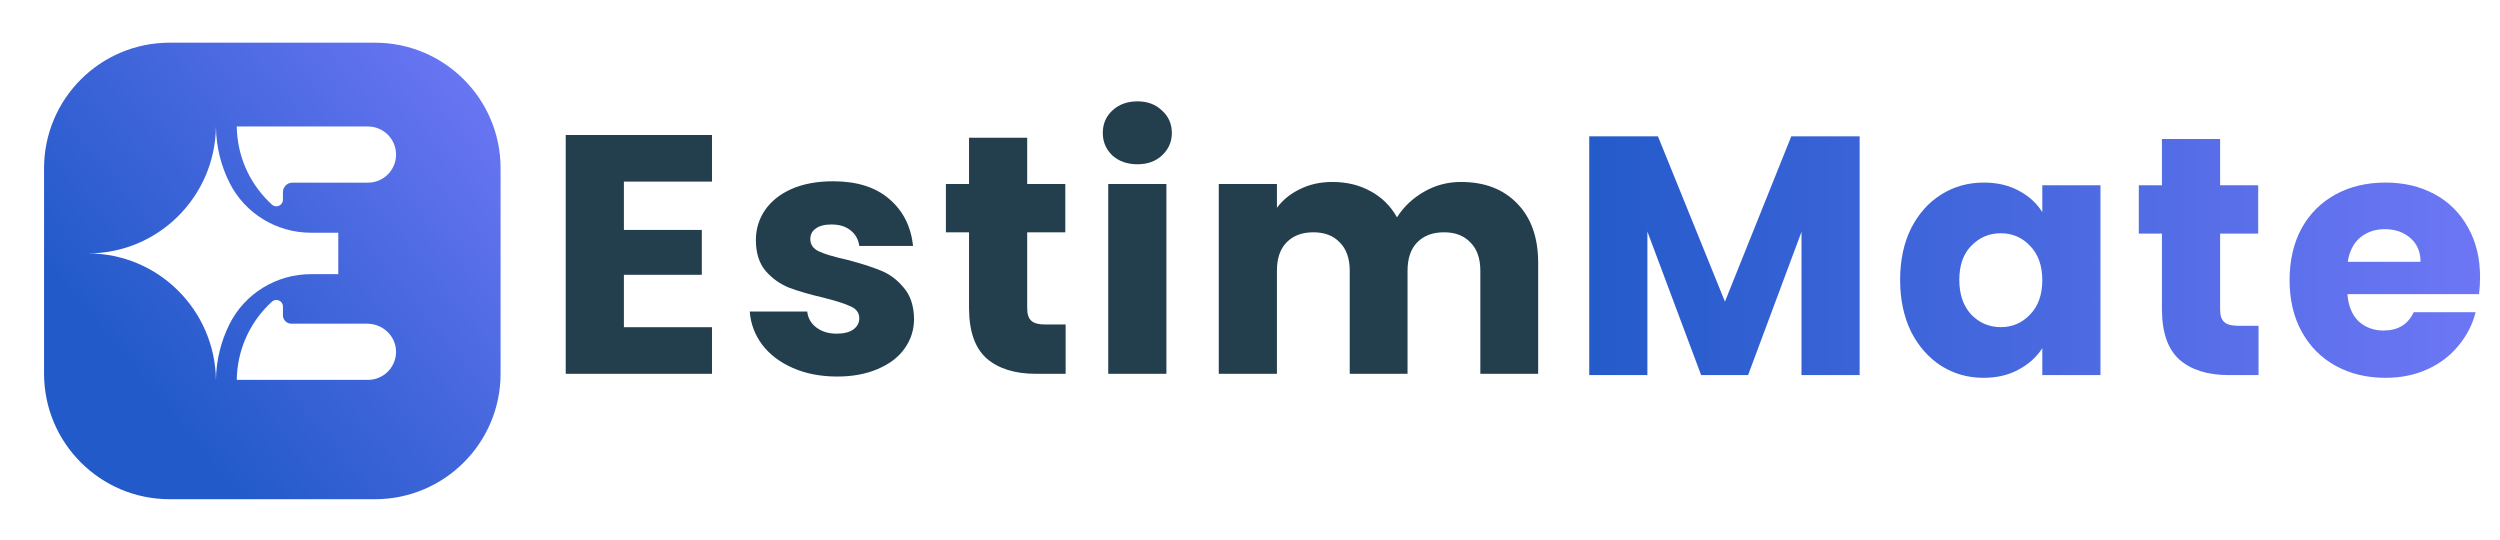
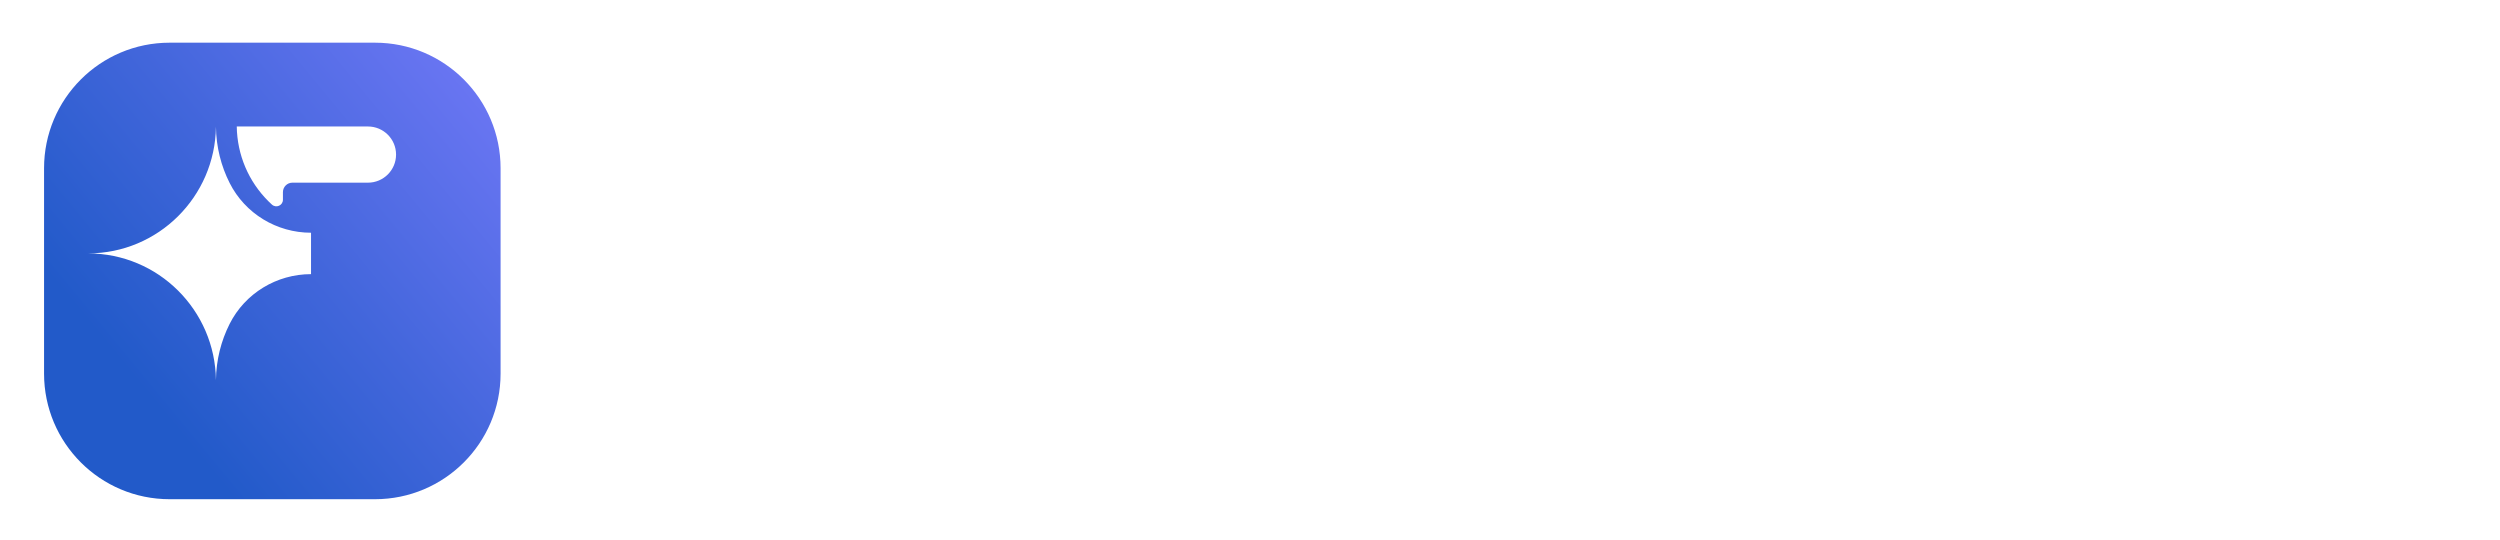
<svg xmlns="http://www.w3.org/2000/svg" width="227" height="49" viewBox="0 0 227 49" fill="none">
  <g filter="url(#filter0_d_3188_43772)">
    <path d="M34.05 2.274H15.402C9.105 2.274 4 7.379 4 13.676V32.324C4 38.621 9.105 43.726 15.402 43.726H34.05C40.347 43.726 45.453 38.621 45.453 32.324V13.676C45.453 7.379 40.347 2.274 34.05 2.274Z" fill="url(#paint0_linear_3188_43772)" />
  </g>
-   <path d="M33.341 29.391H26.454C26.033 29.391 25.69 29.048 25.69 28.627V27.834C25.69 27.315 25.074 27.044 24.689 27.395C24.587 27.488 24.487 27.582 24.389 27.68C22.564 29.493 21.539 31.907 21.498 34.481C21.498 34.488 21.503 34.493 21.509 34.493H23.139H25.689H33.411C34.756 34.493 35.857 33.452 35.954 32.132C36.064 30.628 34.847 29.392 33.339 29.392L33.341 29.391Z" fill="white" />
  <path d="M33.412 11.485H25.69H23.14H21.498C21.537 14.062 22.562 16.48 24.389 18.291C24.487 18.389 24.588 18.484 24.689 18.576C25.073 18.926 25.69 18.656 25.69 18.136V17.447C25.69 16.971 26.076 16.586 26.551 16.586H33.412C34.82 16.586 35.962 15.444 35.962 14.035C35.962 12.627 34.82 11.485 33.412 11.485Z" fill="white" />
-   <path d="M30.715 21.132H28.242C25.129 21.132 22.258 19.4 20.855 16.621C20.077 15.082 19.631 13.347 19.608 11.508C19.527 17.864 14.369 23.007 8 23.007C11.19 23.017 14.059 24.291 16.159 26.376C18.259 28.461 19.568 31.338 19.608 34.516C19.631 32.68 20.076 30.947 20.851 29.409C22.253 26.627 25.125 24.892 28.241 24.892H30.715V21.132Z" fill="white" />
-   <path d="M56.65 16.491V20.877H63.723V24.954H56.65V29.71H64.649V33.942H51.368V12.259H64.649V16.491H56.65ZM76.016 34.189C74.513 34.189 73.174 33.931 72.001 33.417C70.827 32.902 69.9 32.202 69.221 31.316C68.541 30.41 68.16 29.401 68.078 28.29H73.298C73.359 28.887 73.638 29.37 74.132 29.741C74.626 30.112 75.233 30.297 75.954 30.297C76.613 30.297 77.117 30.174 77.467 29.926C77.838 29.659 78.023 29.319 78.023 28.907C78.023 28.413 77.766 28.053 77.251 27.826C76.736 27.579 75.903 27.311 74.749 27.023C73.514 26.735 72.484 26.436 71.661 26.127C70.837 25.798 70.127 25.294 69.53 24.614C68.933 23.914 68.634 22.977 68.634 21.803C68.634 20.815 68.902 19.919 69.437 19.116C69.993 18.293 70.796 17.644 71.846 17.17C72.917 16.697 74.183 16.46 75.645 16.46C77.807 16.46 79.506 16.995 80.741 18.066C81.997 19.137 82.718 20.558 82.903 22.328H78.023C77.941 21.731 77.673 21.258 77.22 20.908C76.788 20.558 76.211 20.383 75.491 20.383C74.873 20.383 74.399 20.506 74.07 20.753C73.74 20.98 73.576 21.299 73.576 21.711C73.576 22.205 73.833 22.576 74.348 22.823C74.883 23.07 75.707 23.317 76.819 23.564C78.095 23.893 79.135 24.223 79.938 24.552C80.741 24.861 81.441 25.376 82.039 26.097C82.656 26.797 82.975 27.744 82.996 28.938C82.996 29.947 82.708 30.853 82.131 31.656C81.575 32.438 80.762 33.056 79.691 33.509C78.641 33.962 77.416 34.189 76.016 34.189ZM96.76 29.463V33.942H94.072C92.157 33.942 90.665 33.478 89.594 32.552C88.523 31.605 87.988 30.071 87.988 27.95V21.093H85.888V16.707H87.988V12.507H93.269V16.707H96.729V21.093H93.269V28.012C93.269 28.526 93.393 28.897 93.64 29.123C93.887 29.35 94.299 29.463 94.875 29.463H96.76ZM103.284 14.916C102.358 14.916 101.596 14.648 100.999 14.113C100.422 13.557 100.134 12.877 100.134 12.074C100.134 11.251 100.422 10.571 100.999 10.036C101.596 9.48 102.358 9.202 103.284 9.202C104.19 9.202 104.931 9.48 105.508 10.036C106.105 10.571 106.404 11.251 106.404 12.074C106.404 12.877 106.105 13.557 105.508 14.113C104.931 14.648 104.19 14.916 103.284 14.916ZM105.909 16.707V33.942H100.628V16.707H105.909ZM132.655 16.522C134.796 16.522 136.495 17.17 137.751 18.468C139.027 19.765 139.666 21.567 139.666 23.873V33.942H134.415V24.583C134.415 23.471 134.116 22.617 133.519 22.02C132.943 21.402 132.14 21.093 131.11 21.093C130.081 21.093 129.267 21.402 128.67 22.02C128.094 22.617 127.805 23.471 127.805 24.583V33.942H122.555V24.583C122.555 23.471 122.256 22.617 121.659 22.02C121.082 21.402 120.279 21.093 119.25 21.093C118.22 21.093 117.407 21.402 116.81 22.02C116.233 22.617 115.945 23.471 115.945 24.583V33.942H110.664V16.707H115.945V18.869C116.48 18.148 117.181 17.582 118.045 17.17C118.91 16.738 119.888 16.522 120.98 16.522C122.277 16.522 123.43 16.8 124.439 17.356C125.468 17.912 126.271 18.704 126.848 19.734C127.445 18.787 128.258 18.015 129.288 17.418C130.317 16.82 131.44 16.522 132.655 16.522Z" fill="#233E4D" />
-   <path d="M168.856 12.377V34.059H163.575V21.055L158.726 34.059H154.463L149.583 21.025V34.059H144.302V12.377H150.541L156.625 27.387L162.648 12.377H168.856ZM172.531 25.41C172.531 23.64 172.86 22.085 173.519 20.747C174.199 19.408 175.115 18.379 176.268 17.658C177.421 16.937 178.708 16.577 180.129 16.577C181.344 16.577 182.404 16.824 183.31 17.318C184.237 17.812 184.947 18.461 185.441 19.264V16.824H190.723V34.059H185.441V31.619C184.926 32.422 184.206 33.07 183.279 33.564C182.373 34.059 181.313 34.306 180.098 34.306C178.698 34.306 177.421 33.945 176.268 33.225C175.115 32.483 174.199 31.444 173.519 30.105C172.86 28.746 172.531 27.181 172.531 25.41ZM185.441 25.441C185.441 24.123 185.07 23.084 184.329 22.322C183.609 21.56 182.723 21.179 181.673 21.179C180.623 21.179 179.727 21.56 178.986 22.322C178.265 23.063 177.905 24.093 177.905 25.41C177.905 26.728 178.265 27.778 178.986 28.561C179.727 29.323 180.623 29.704 181.673 29.704C182.723 29.704 183.609 29.323 184.329 28.561C185.07 27.799 185.441 26.759 185.441 25.441ZM205.076 29.58V34.059H202.389C200.474 34.059 198.981 33.595 197.91 32.669C196.84 31.721 196.304 30.188 196.304 28.067V21.21H194.204V16.824H196.304V12.624H201.586V16.824H205.045V21.21H201.586V28.128C201.586 28.643 201.709 29.014 201.956 29.24C202.203 29.467 202.615 29.58 203.192 29.58H205.076ZM225.19 25.163C225.19 25.657 225.16 26.172 225.098 26.708H213.145C213.227 27.778 213.567 28.602 214.164 29.179C214.782 29.735 215.533 30.012 216.419 30.012C217.737 30.012 218.653 29.456 219.168 28.345H224.789C224.501 29.477 223.976 30.496 223.214 31.402C222.472 32.308 221.536 33.019 220.403 33.533C219.271 34.048 218.004 34.306 216.604 34.306C214.916 34.306 213.413 33.945 212.095 33.225C210.777 32.504 209.747 31.474 209.006 30.136C208.265 28.798 207.894 27.233 207.894 25.441C207.894 23.65 208.255 22.085 208.975 20.747C209.716 19.408 210.746 18.379 212.064 17.658C213.382 16.937 214.895 16.577 216.604 16.577C218.272 16.577 219.754 16.927 221.052 17.627C222.349 18.327 223.358 19.326 224.079 20.623C224.82 21.92 225.19 23.434 225.19 25.163ZM219.785 23.773C219.785 22.867 219.477 22.147 218.859 21.611C218.241 21.076 217.469 20.808 216.542 20.808C215.657 20.808 214.905 21.066 214.288 21.581C213.69 22.095 213.32 22.826 213.176 23.773H219.785Z" fill="url(#paint1_linear_3188_43772)" />
+   <path d="M30.715 21.132H28.242C25.129 21.132 22.258 19.4 20.855 16.621C20.077 15.082 19.631 13.347 19.608 11.508C19.527 17.864 14.369 23.007 8 23.007C11.19 23.017 14.059 24.291 16.159 26.376C18.259 28.461 19.568 31.338 19.608 34.516C19.631 32.68 20.076 30.947 20.851 29.409C22.253 26.627 25.125 24.892 28.241 24.892V21.132Z" fill="white" />
  <defs>
    <filter id="filter0_d_3188_43772" x="0.795" y="0.671" width="47.863" height="47.862" filterUnits="userSpaceOnUse" color-interpolation-filters="sRGB">
      <feFlood flood-opacity="0" result="BackgroundImageFix" />
      <feColorMatrix in="SourceAlpha" type="matrix" values="0 0 0 0 0 0 0 0 0 0 0 0 0 0 0 0 0 0 127 0" result="hardAlpha" />
      <feOffset dy="1.602" />
      <feGaussianBlur stdDeviation="1.602" />
      <feColorMatrix type="matrix" values="0 0 0 0 0 0 0 0 0 0 0 0 0 0 0 0 0 0 0.2 0" />
      <feBlend mode="normal" in2="BackgroundImageFix" result="effect1_dropShadow_3188_43772" />
      <feBlend mode="normal" in="SourceGraphic" in2="effect1_dropShadow_3188_43772" result="shape" />
    </filter>
    <linearGradient id="paint0_linear_3188_43772" x1="8.714" y1="36.179" x2="45.847" y2="5.571" gradientUnits="userSpaceOnUse">
      <stop offset="0.1" stop-color="#225AC9" />
      <stop offset="0.5" stop-color="#4266DB" />
      <stop offset="1" stop-color="#6E77F5" />
    </linearGradient>
    <linearGradient id="paint1_linear_3188_43772" x1="142.387" y1="23.065" x2="226.387" y2="23.065" gradientUnits="userSpaceOnUse">
      <stop stop-color="#225AC9" />
      <stop offset="1" stop-color="#6E77F5" />
    </linearGradient>
  </defs>
</svg>